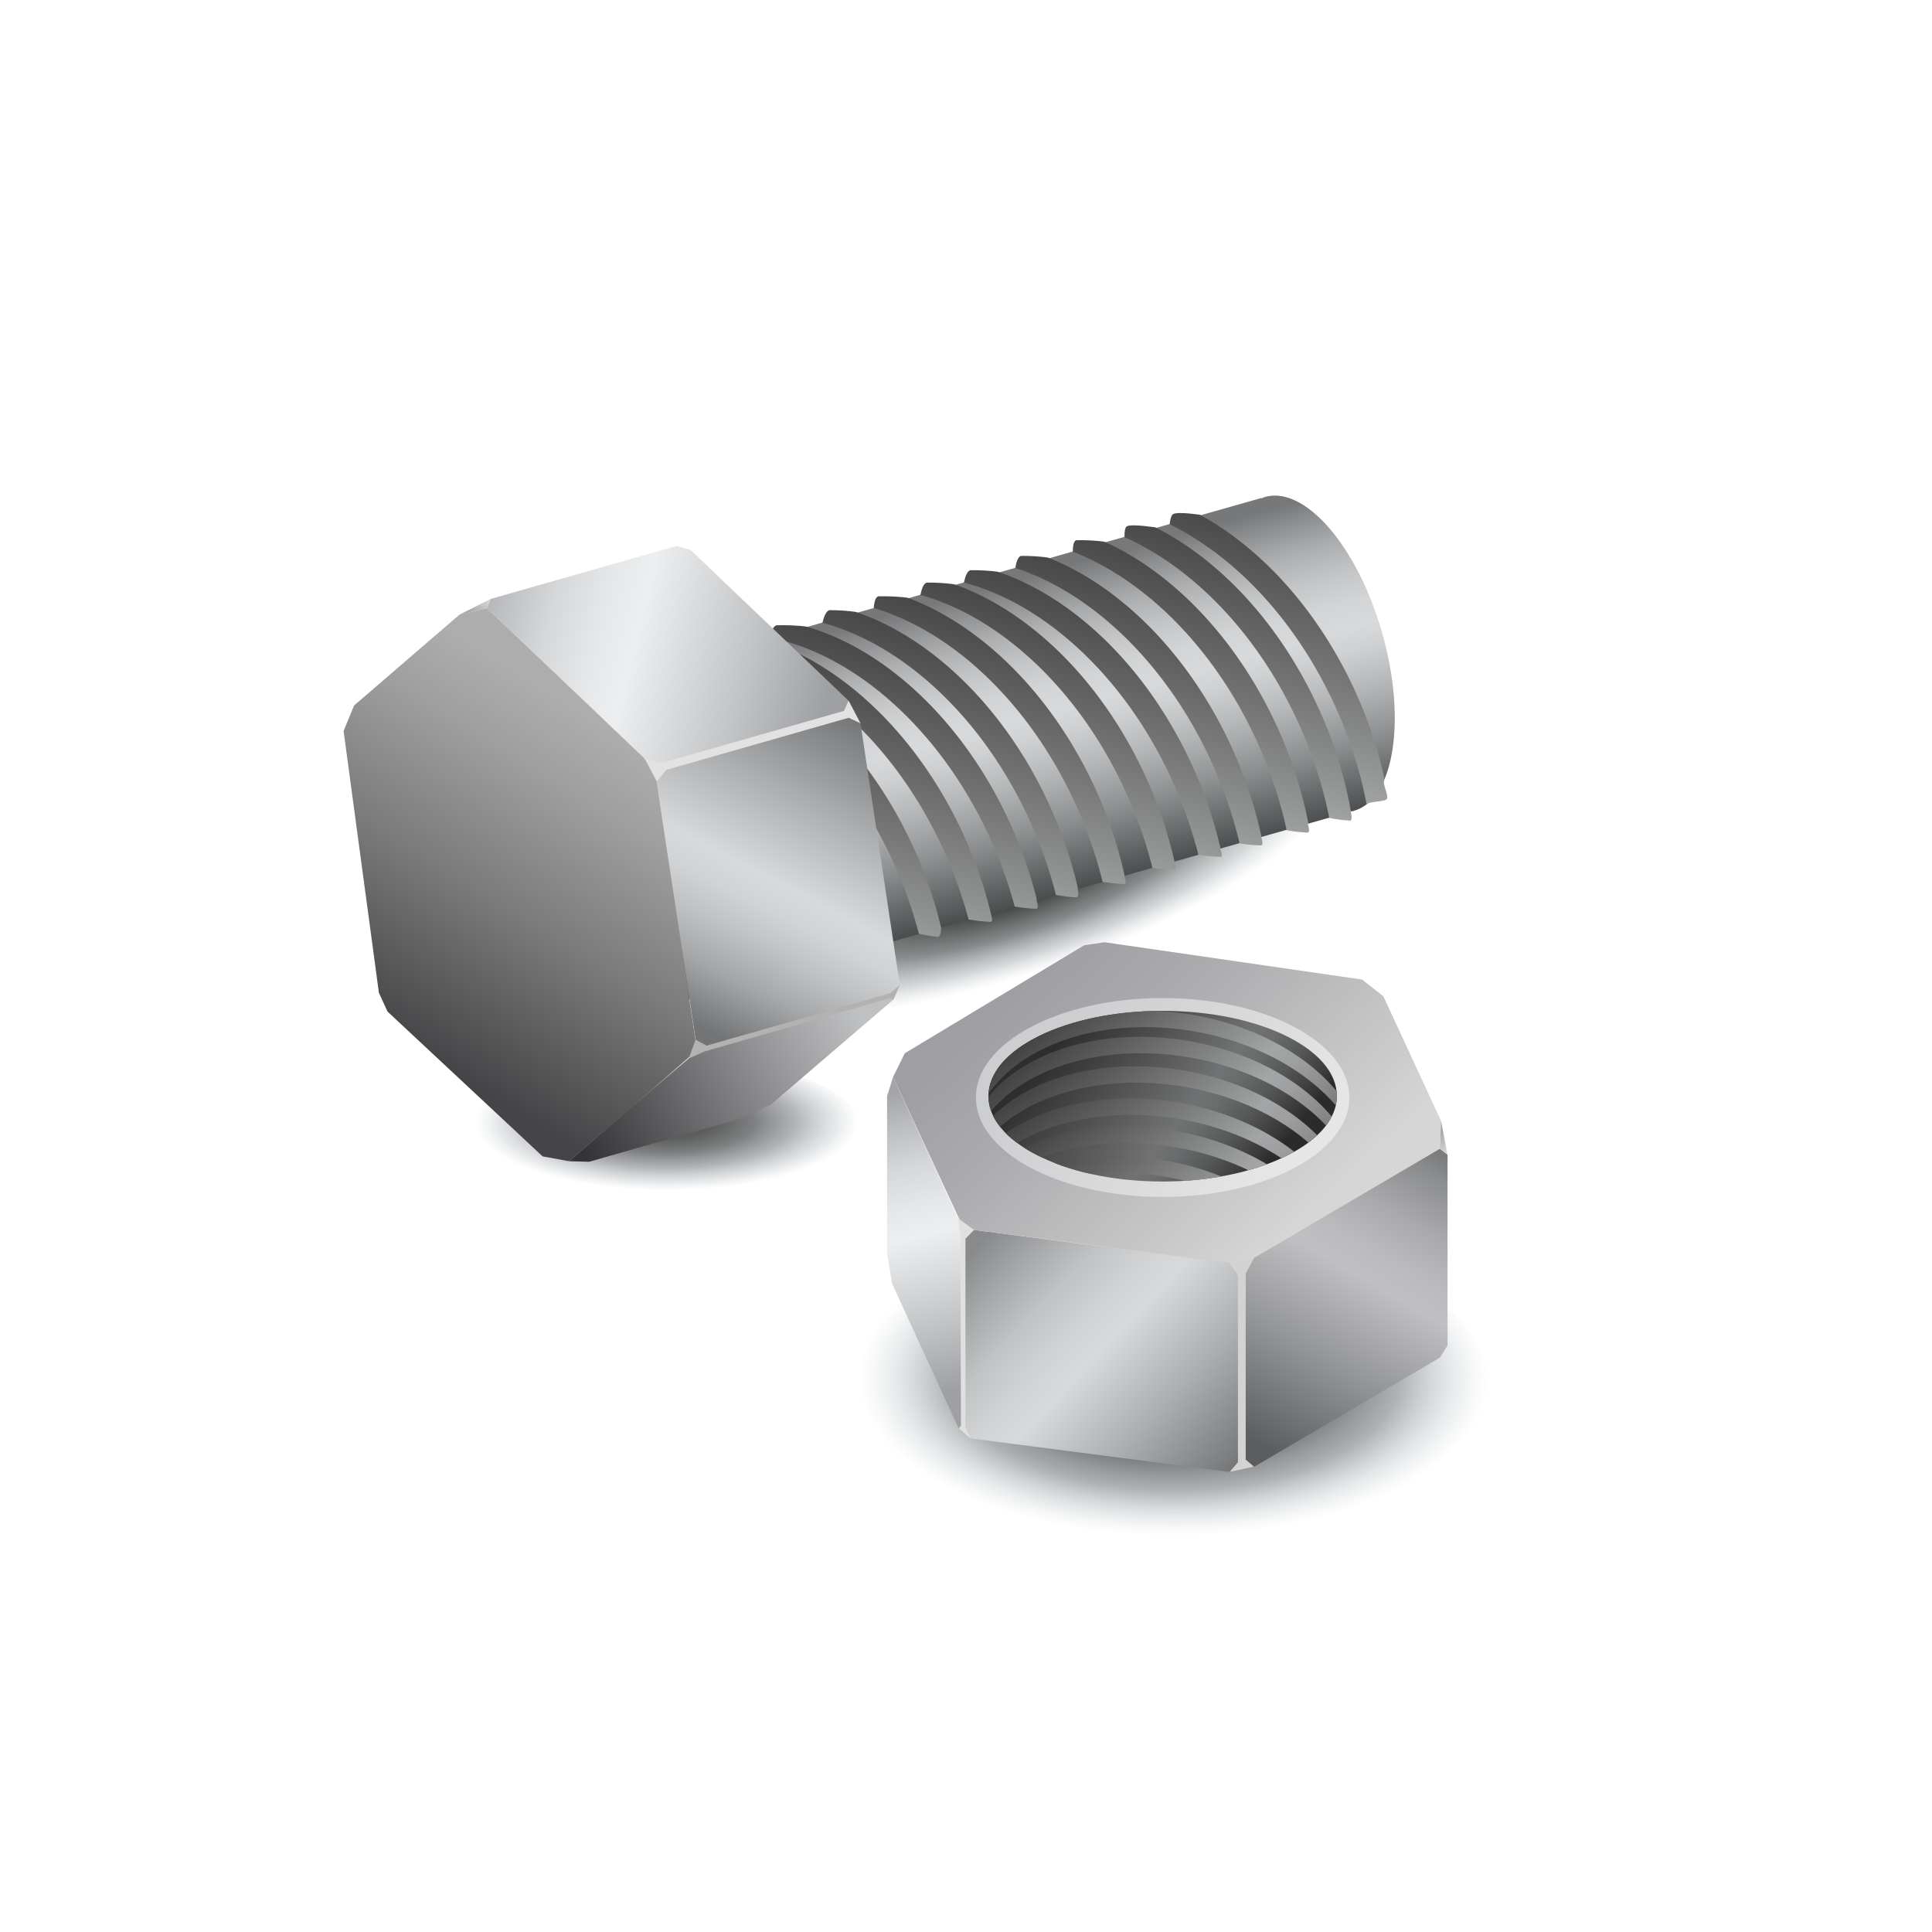
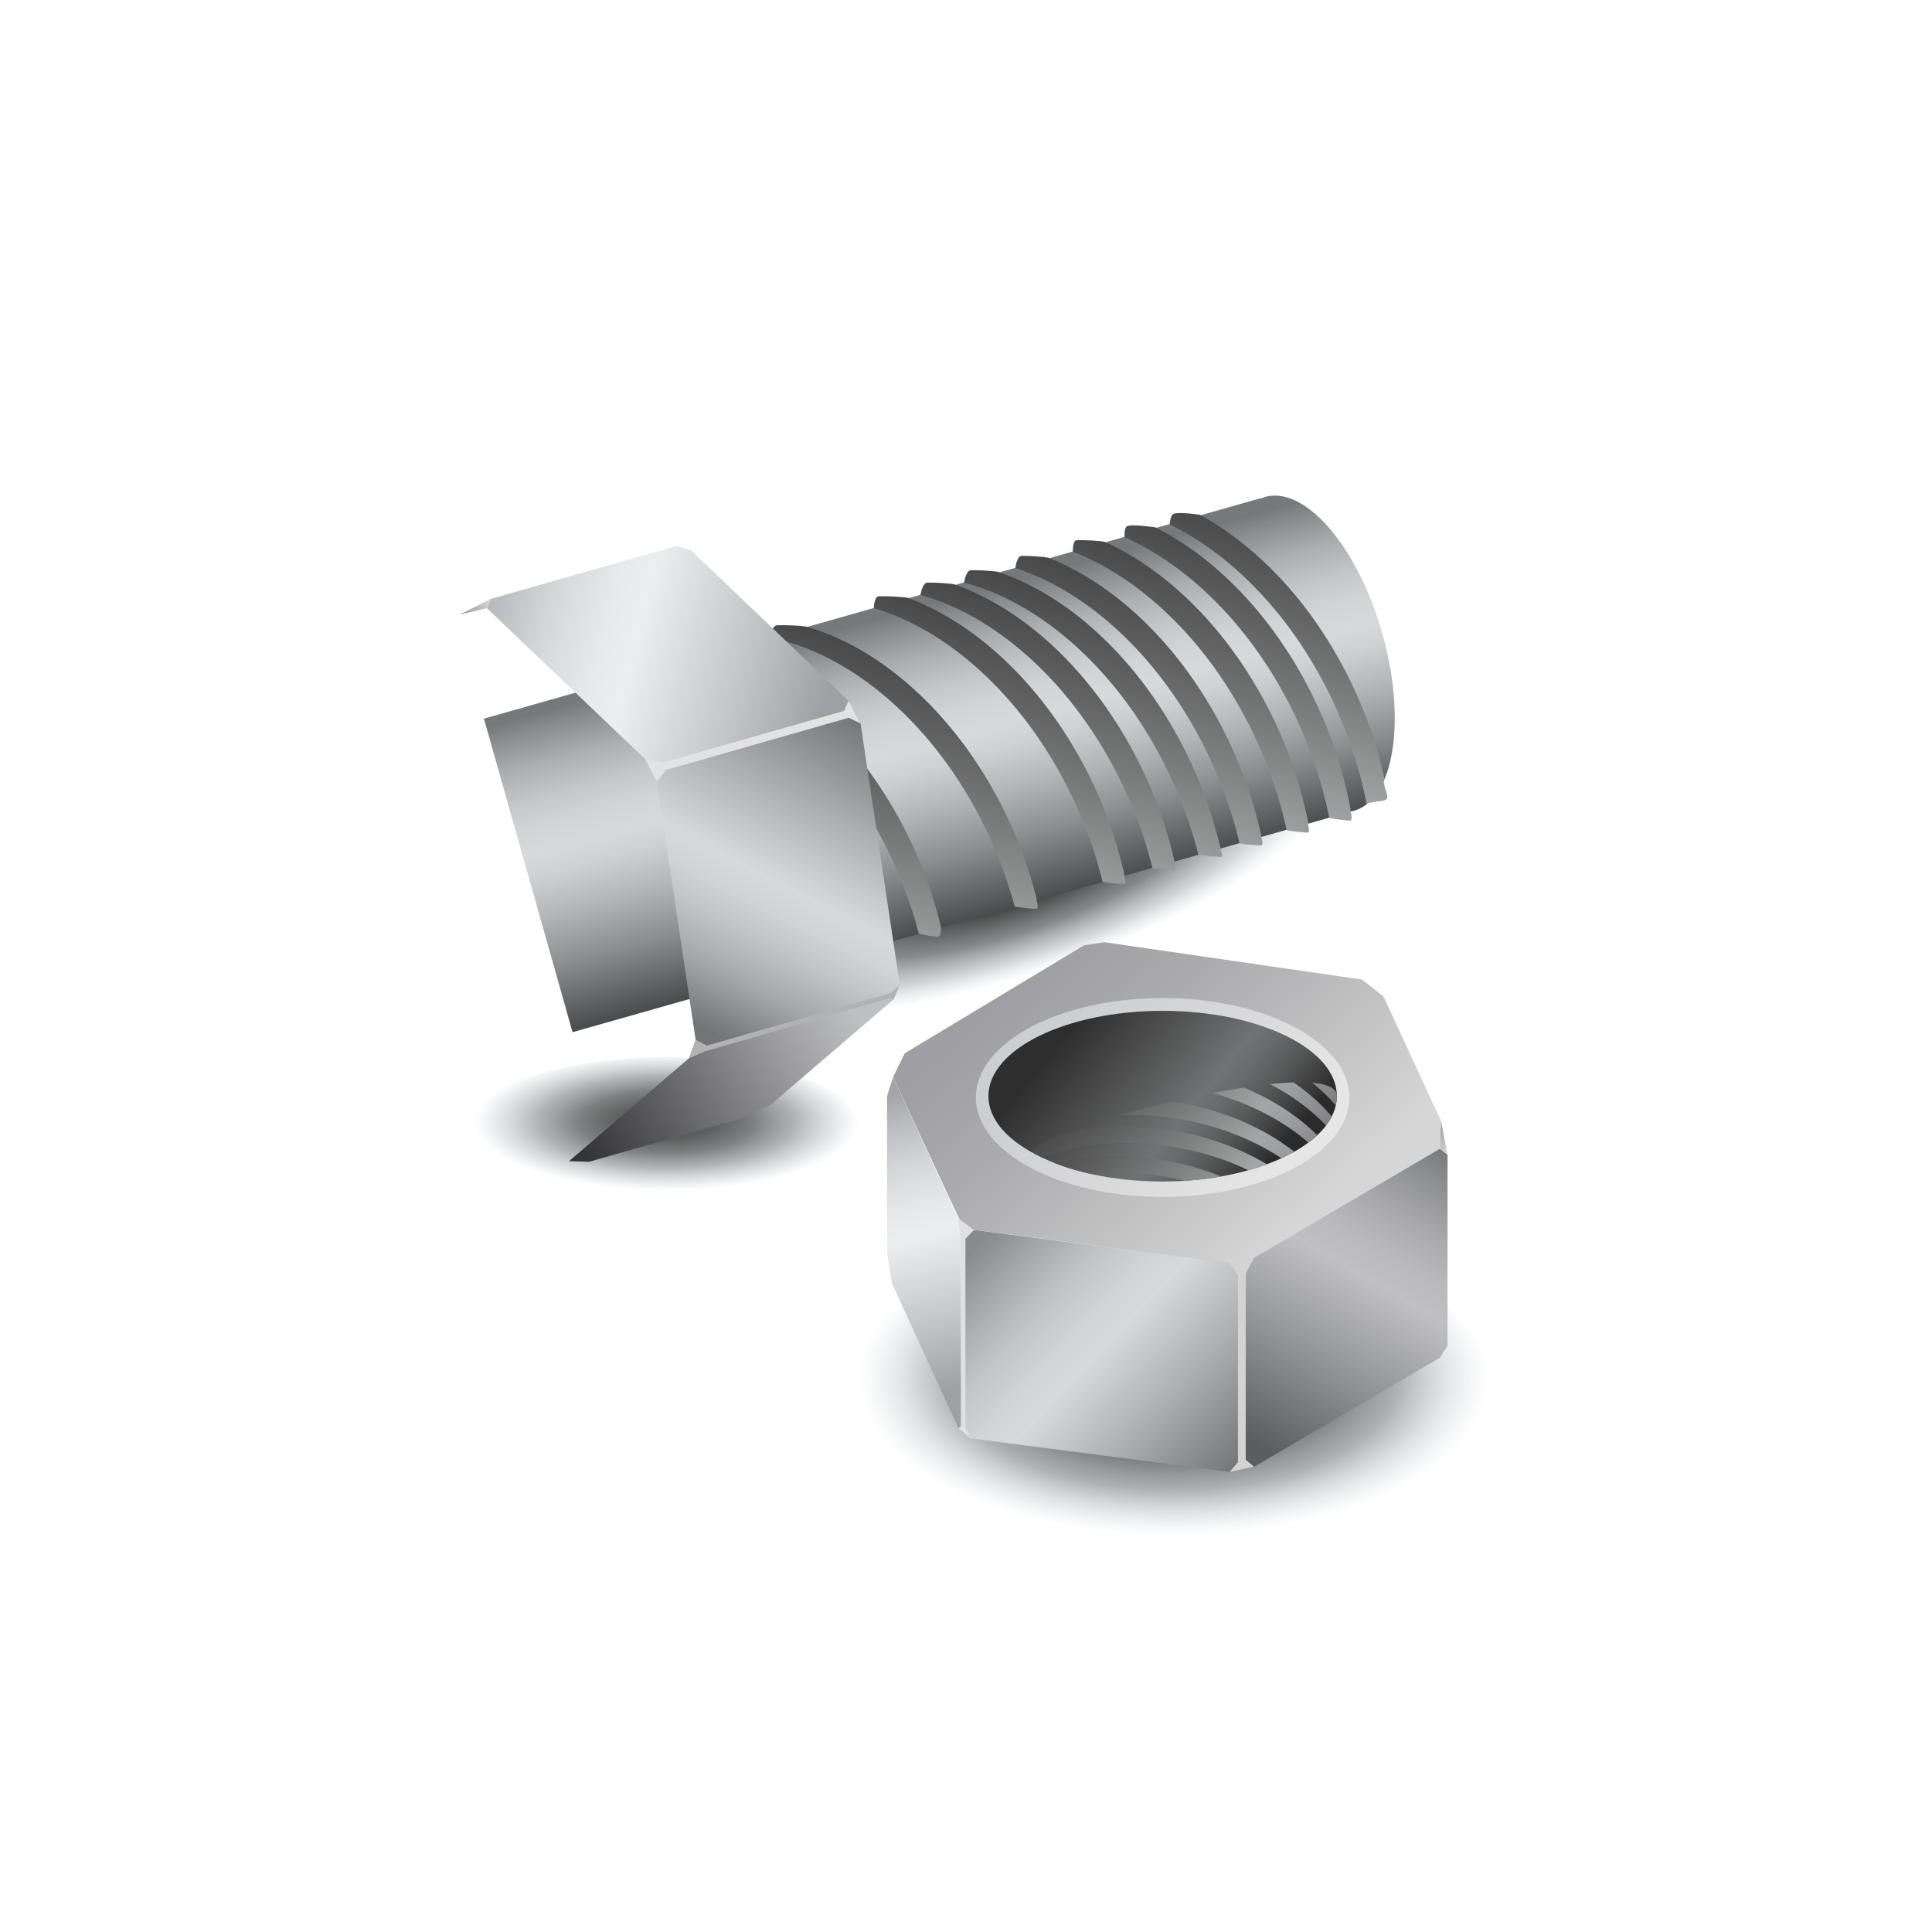
<svg xmlns="http://www.w3.org/2000/svg" xmlns:xlink="http://www.w3.org/1999/xlink" viewBox="0 0 283.46 283.46">
  <defs>
    <style>.a{fill:none;}.b{fill:url(#a);}.c{fill:url(#b);}.d{fill:url(#c);}.e{fill:url(#d);}.f{clip-path:url(#e);}.g{fill:url(#f);}.h{fill:url(#g);}.i{fill:url(#h);}.j{fill:url(#i);}.k{fill:url(#j);}.l{fill:url(#k);}.m{fill:url(#l);}.n{fill:url(#m);}.o{fill:url(#n);}.p{fill:url(#o);}.q{fill:url(#p);}.r{fill:url(#q);}.s{fill:url(#r);}.t{fill:url(#s);}.u{fill:url(#t);}.v{fill:#e2e2e2;}.w{fill:url(#u);}.x{fill:#b2b2b2;}.y{fill:url(#v);}.z{fill:url(#w);}.aa{fill:url(#x);}.ab{fill:url(#y);}.ac{clip-path:url(#z);}.ad{fill:url(#aa);}.ae{fill:url(#ab);}.af{fill:url(#ac);}.ag{fill:url(#ad);}.ah{fill:url(#ae);}.ai{fill:url(#af);}.aj{fill:url(#ag);}.ak{fill:url(#ah);}.al{fill:#d3d3d3;}.am{fill:url(#ai);}.an{fill:#e0e0e0;}</style>
    <radialGradient id="a" cx="240.51" cy="378.93" r="50.31" gradientTransform="translate(-49.06 27.87) scale(0.92 0.46)" gradientUnits="userSpaceOnUse">
      <stop offset="0" stop-color="#1f1f1f" />
      <stop offset="0.37" stop-color="#303132" stop-opacity="0.88" />
      <stop offset="0.71" stop-color="#63686b" stop-opacity="0.52" />
      <stop offset="1" stop-color="#acb7bd" stop-opacity="0" />
    </radialGradient>
    <radialGradient id="b" cx="77.51" cy="314.07" r="26.6" gradientTransform="translate(15.64 45.23) scale(1.06 0.38)" gradientUnits="userSpaceOnUse">
      <stop offset="0" stop-color="#4f4f4f" />
      <stop offset="0.24" stop-color="#535454" stop-opacity="0.95" />
      <stop offset="0.46" stop-color="#616364" stop-opacity="0.81" />
      <stop offset="0.67" stop-color="#777b7e" stop-opacity="0.57" />
      <stop offset="0.88" stop-color="#969ea3" stop-opacity="0.24" />
      <stop offset="1" stop-color="#acb7bd" stop-opacity="0" />
    </radialGradient>
    <radialGradient id="c" cx="-45.98" cy="457.4" r="26.6" gradientTransform="translate(233.8 -113.52) scale(1.84 0.53)" gradientUnits="userSpaceOnUse">
      <stop offset="0" stop-color="#333" />
      <stop offset="0.29" stop-color="#3c3d3d" stop-opacity="0.93" />
      <stop offset="0.56" stop-color="#565a5b" stop-opacity="0.71" />
      <stop offset="0.82" stop-color="#838a8e" stop-opacity="0.34" />
      <stop offset="1" stop-color="#acb7bd" stop-opacity="0" />
    </radialGradient>
    <linearGradient id="d" x1="69.65" y1="32.41" x2="48.67" y2="-10.31" gradientTransform="translate(84.37 90.36) rotate(10.64)" gradientUnits="userSpaceOnUse">
      <stop offset="0" stop-color="#434445" />
      <stop offset="0.05" stop-color="#525355" />
      <stop offset="0.23" stop-color="#8b8c8e" />
      <stop offset="0.39" stop-color="#b5b6b8" />
      <stop offset="0.51" stop-color="#cfd0d1" />
      <stop offset="0.58" stop-color="#d8d9db" />
      <stop offset="0.66" stop-color="#d3d4d6" />
      <stop offset="0.75" stop-color="#c4c5c7" />
      <stop offset="0.85" stop-color="#acadaf" />
      <stop offset="0.95" stop-color="#8a8b8d" />
      <stop offset="1" stop-color="#77787a" />
    </linearGradient>
    <clipPath id="e">
      <path class="a" d="M202.8,92.91c-3.6-12.7-11.3-21.64-17.19-20a5.25,5.25,0,0,0-.55.22l0-.06-8.78,2.49s-3.33-.53-4.14-.15c-.43.21-.52,1.47-.52,1.47l-1.87.53s-3.58-.57-4.39-.21c-.45.2-.37,1.56-.37,1.56l-2.65.75a28.62,28.62,0,0,0-4.43-.25c-.57.16-.5,1.65-.5,1.65l-3.31.94a27.71,27.71,0,0,0-4.3-.29c-.65.18-.81,1.73-.81,1.73l-2.24.64a28.92,28.92,0,0,0-4.38-.27c-.68.19-.92,1.77-.92,1.77l-1.15.33a28.12,28.12,0,0,0-4.33-.28c-.67.19-.91,1.76-.91,1.76l-1.68.48a30.11,30.11,0,0,0-4.52-.23c-.61.18-.66,1.7-.66,1.7l-2.27.64a27.88,27.88,0,0,0-4.24-.31c-.71.21-1,1.81-1,1.81l-2.18.62a30,30,0,0,0-4.58-.21c-.7.19-1,1.79-1,1.79L71,105.44l13,46L134.83,137a21.27,21.27,0,0,0,2.77.46c.54-.15.47-1.38.47-1.38l4.11-1.17a22.8,22.8,0,0,0,3.19.35c.44-.12,0-1.26,0-1.26l3.47-1a23.43,23.43,0,0,0,3.23.34c.43-.12,0-1.27,0-1.27l2.78-.78a23,23,0,0,0,3.1.37c.46-.13.15-1.29.15-1.29l3.64-1a23.58,23.58,0,0,0,3.25.34c.4-.12-.06-1.24-.06-1.24l4.07-1.15a24.93,24.93,0,0,0,3.32.31c.4-.12-.07-1.23-.07-1.23l3.57-1a24.58,24.58,0,0,0,3.3.32c.39-.11-.12-1.22-.12-1.22l2.75-.78a22.88,22.88,0,0,0,3.29.32c.41-.12,0-1.24,0-1.24l3.66-1a23.9,23.9,0,0,0,3.17.36c.43-.13,0-1.26,0-1.26L195,120a20.82,20.82,0,0,0,3.12.4c.38-.11.06-1.35.06-1.35a3.5,3.5,0,0,0,.45-.07,5.68,5.68,0,0,0,1.86-1c.58-.45,2.71-.3,3-.78s-.72-2.19-.41-2.93C205.17,109.37,205.2,101.37,202.8,92.91Z" />
    </clipPath>
    <linearGradient id="f" x1="-605.56" y1="-150.21" x2="-661.65" y2="-196.45" gradientTransform="matrix(0.41, 0.91, -0.85, 0.39, 288.99, 754.96)" gradientUnits="userSpaceOnUse">
      <stop offset="0" stop-color="#424245" />
      <stop offset="0.14" stop-color="#68686a" />
      <stop offset="0.29" stop-color="#89898b" />
      <stop offset="0.41" stop-color="#9d9e9f" />
      <stop offset="0.49" stop-color="#a4a5a6" />
      <stop offset="0.59" stop-color="#909191" />
      <stop offset="1" stop-color="#454545" />
    </linearGradient>
    <linearGradient id="g" x1="-605.56" y1="-143.89" x2="-661.65" y2="-190.13" xlink:href="#f" />
    <linearGradient id="h" x1="-605.56" y1="-136.76" x2="-661.65" y2="-183" xlink:href="#f" />
    <linearGradient id="i" x1="-605.56" y1="-128.98" x2="-661.65" y2="-175.22" xlink:href="#f" />
    <linearGradient id="j" x1="-605.56" y1="-122.18" x2="-661.65" y2="-168.42" xlink:href="#f" />
    <linearGradient id="k" x1="-606.83" y1="-114.83" x2="-662.92" y2="-161.07" xlink:href="#f" />
    <linearGradient id="l" x1="-608.25" y1="-106.87" x2="-664.34" y2="-153.1" xlink:href="#f" />
    <linearGradient id="m" x1="-608.89" y1="-99.29" x2="-664.98" y2="-145.52" xlink:href="#f" />
    <linearGradient id="n" x1="-608.89" y1="-92.48" x2="-664.98" y2="-138.72" xlink:href="#f" />
    <linearGradient id="o" x1="-610.16" y1="-85.13" x2="-666.26" y2="-131.37" xlink:href="#f" />
    <linearGradient id="p" x1="-611.59" y1="-77.17" x2="-667.68" y2="-123.4" xlink:href="#f" />
    <linearGradient id="q" x1="-57.44" y1="1263.69" x2="-94.1" y2="1223.17" gradientTransform="translate(-1140.65 399.05) rotate(-105.92)" gradientUnits="userSpaceOnUse">
      <stop offset="0" stop-color="#adadad" />
      <stop offset="0.19" stop-color="#9f9f9f" />
      <stop offset="0.55" stop-color="#7b7b7c" />
      <stop offset="1" stop-color="#454547" />
    </linearGradient>
    <linearGradient id="r" x1="-65.75" y1="1298.22" x2="-102.16" y2="1263.75" gradientTransform="translate(-1140.65 399.05) rotate(-105.92)" gradientUnits="userSpaceOnUse">
      <stop offset="0" stop-color="#77787a" />
      <stop offset="0.27" stop-color="#acadaf" />
      <stop offset="0.52" stop-color="#d8d9db" />
      <stop offset="0.6" stop-color="#d2d3d5" />
      <stop offset="0.7" stop-color="#c1c2c4" />
      <stop offset="0.83" stop-color="#a5a6a7" />
      <stop offset="0.96" stop-color="#7e7f80" />
      <stop offset="1" stop-color="#737475" />
    </linearGradient>
    <linearGradient id="s" x1="-60.92" y1="1294.93" x2="-32.56" y2="1246.05" gradientTransform="translate(-1140.65 399.05) rotate(-105.92)" gradientUnits="userSpaceOnUse">
      <stop offset="0" stop-color="#9fa0a3" />
      <stop offset="0.22" stop-color="#c1c3c5" />
      <stop offset="0.52" stop-color="#eceef0" />
      <stop offset="0.61" stop-color="#e6e8ea" />
      <stop offset="0.75" stop-color="#d5d7d9" />
      <stop offset="0.9" stop-color="#b9babd" />
      <stop offset="1" stop-color="#a4a5a8" />
    </linearGradient>
    <linearGradient id="t" x1="-32.8" y1="1250.38" x2="-35.31" y2="1247.6" gradientTransform="translate(-1140.65 399.05) rotate(-105.92)" gradientUnits="userSpaceOnUse">
      <stop offset="0" stop-color="#d6d6d6" />
      <stop offset="0.17" stop-color="#cbcbcb" />
      <stop offset="0.7" stop-color="#ababae" />
      <stop offset="1" stop-color="#9f9fa3" />
    </linearGradient>
    <linearGradient id="u" x1="-105.84" y1="1286.22" x2="-116.85" y2="1242.54" gradientTransform="translate(-1140.65 399.05) rotate(-105.92)" gradientUnits="userSpaceOnUse">
      <stop offset="0" stop-color="#bfc0c2" />
      <stop offset="0.29" stop-color="#9a9a9c" />
      <stop offset="0.94" stop-color="#3c3c3e" />
      <stop offset="1" stop-color="#343436" />
    </linearGradient>
    <linearGradient id="v" x1="188.69" y1="181.47" x2="152.53" y2="141.5" gradientTransform="matrix(1, 0, 0, 1, 0, 0)" xlink:href="#t" />
    <linearGradient id="w" x1="180.5" y1="215.53" x2="144.59" y2="181.53" gradientUnits="userSpaceOnUse">
      <stop offset="0" stop-color="#77787a" />
      <stop offset="0.27" stop-color="#acadaf" />
      <stop offset="0.52" stop-color="#d8d9db" />
      <stop offset="0.61" stop-color="#d2d3d5" />
      <stop offset="0.74" stop-color="#c1c2c4" />
      <stop offset="0.88" stop-color="#a4a5a7" />
      <stop offset="1" stop-color="#898a8c" />
    </linearGradient>
    <linearGradient id="x" x1="185.77" y1="173.54" x2="156.69" y2="149.58" gradientUnits="userSpaceOnUse">
      <stop offset="0" stop-color="#e6e6e6" />
      <stop offset="0.35" stop-color="#dcdcdd" />
      <stop offset="1" stop-color="#cdced0" />
    </linearGradient>
    <linearGradient id="y" x1="184.57" y1="172.33" x2="157.8" y2="150.26" gradientUnits="userSpaceOnUse">
      <stop offset="0" stop-color="#2b2b2b" />
      <stop offset="0.04" stop-color="#363636" />
      <stop offset="0.19" stop-color="#565757" />
      <stop offset="0.32" stop-color="#6a6b6c" />
      <stop offset="0.4" stop-color="#717273" />
      <stop offset="1" stop-color="#2e2e2e" />
    </linearGradient>
    <clipPath id="z">
-       <path class="a" d="M196.14,160.8c0,3.32-2.64,6.32-6.94,8.55-4.66,2.43-11.28,4-18.63,4s-14-1.52-18.65-4c-4.28-2.22-6.9-5.22-6.9-8.53,0-6.91,11.44-12.51,25.55-12.51S196.14,153.89,196.14,160.8Z" />
+       <path class="a" d="M196.14,160.8c0,3.32-2.64,6.32-6.94,8.55-4.66,2.43-11.28,4-18.63,4s-14-1.52-18.65-4S196.14,153.89,196.14,160.8Z" />
    </clipPath>
    <linearGradient id="aa" x1="110.68" y1="100.5" x2="73.93" y2="70.2" gradientTransform="matrix(0.99, 0.16, -0.15, 0.93, 92.5, 72.14)" xlink:href="#f" />
    <linearGradient id="ab" x1="110.68" y1="104.63" x2="73.93" y2="74.34" gradientTransform="matrix(0.99, 0.16, -0.15, 0.93, 92.5, 72.14)" xlink:href="#f" />
    <linearGradient id="ac" x1="110.68" y1="109.3" x2="73.93" y2="79.01" gradientTransform="matrix(0.99, 0.16, -0.15, 0.93, 92.5, 72.14)" xlink:href="#f" />
    <linearGradient id="ad" x1="110.68" y1="114.4" x2="73.93" y2="84.11" gradientTransform="matrix(0.99, 0.16, -0.15, 0.93, 92.5, 72.14)" xlink:href="#f" />
    <linearGradient id="ae" x1="110.68" y1="118.86" x2="73.93" y2="88.56" gradientTransform="matrix(0.99, 0.16, -0.15, 0.93, 92.5, 72.14)" xlink:href="#f" />
    <linearGradient id="af" x1="109.85" y1="123.67" x2="73.1" y2="93.38" gradientTransform="matrix(0.99, 0.16, -0.15, 0.93, 92.5, 72.14)" xlink:href="#f" />
    <linearGradient id="ag" x1="185.27" y1="212.29" x2="213.24" y2="164.07" gradientUnits="userSpaceOnUse">
      <stop offset="0" stop-color="#5c5d5e" />
      <stop offset="0.28" stop-color="#949596" />
      <stop offset="0.52" stop-color="#c0c0c2" />
      <stop offset="0.6" stop-color="#bababc" />
      <stop offset="0.71" stop-color="#a9a9ab" />
      <stop offset="0.84" stop-color="#8c8d8e" />
      <stop offset="0.98" stop-color="#656667" />
      <stop offset="1" stop-color="#616263" />
    </linearGradient>
    <linearGradient id="ah" x1="213" y1="168.34" x2="210.53" y2="165.6" gradientTransform="matrix(1, 0, 0, 1, 0, 0)" xlink:href="#t" />
    <linearGradient id="ai" x1="140.96" y1="203.69" x2="130.1" y2="160.61" gradientTransform="matrix(1, 0, 0, 1, 0, 0)" xlink:href="#s" />
  </defs>
  <ellipse class="b" cx="171.54" cy="204.03" rx="47.23" ry="24.26" />
  <ellipse class="c" cx="97.66" cy="165.69" rx="28.81" ry="10.58" />
  <ellipse class="d" cx="149.29" cy="130.85" rx="50.04" ry="14.74" transform="translate(-33.45 53.29) rotate(-18.24)" />
  <path class="e" d="M202.8,92.91c-3.6-12.7-11.3-21.64-17.19-20a5.25,5.25,0,0,0-.55.22l0-.06L71,105.44l13,46,114.1-32.34,0-.06c.19,0,.39,0,.59-.1C204.54,117.26,206.4,105.61,202.8,92.91Z" />
  <g class="f">
    <path class="g" d="M149.44,75.63c15.42-7,36.22,5.49,46.46,28,8.9,19.53,6.88,40.14-3.92,49.81,13.32-8.38,16.51-30.84,6.86-52-10.25-22.47-31.05-35-46.46-28a21.55,21.55,0,0,0-5.46,3.6A21.17,21.17,0,0,1,149.44,75.63Z" />
    <path class="h" d="M144.05,78.09c15.42-7,36.22,5.49,46.46,28,8.9,19.53,6.88,40.13-3.92,49.81,13.32-8.39,16.51-30.84,6.86-52-10.25-22.47-31-35-46.46-28a21.55,21.55,0,0,0-5.46,3.6A21.17,21.17,0,0,1,144.05,78.09Z" />
    <path class="i" d="M138,80.86c15.42-7,36.22,5.49,46.46,28,8.9,19.53,6.88,40.14-3.92,49.81,13.32-8.39,16.51-30.84,6.86-52-10.25-22.47-31.05-35-46.46-28a21.55,21.55,0,0,0-5.46,3.6A21.17,21.17,0,0,1,138,80.86Z" />
    <path class="j" d="M131.34,83.88c15.41-7,36.21,5.49,46.45,28,8.91,19.53,6.89,40.14-3.91,49.81,13.32-8.38,16.51-30.84,6.85-52-10.24-22.46-31-35-46.46-28a21.76,21.76,0,0,0-5.45,3.6A20.42,20.42,0,0,1,131.34,83.88Z" />
    <path class="k" d="M125.53,86.53c15.42-7,36.22,5.49,46.46,28,8.9,19.53,6.89,40.13-3.92,49.81,13.33-8.39,16.52-30.84,6.86-52-10.24-22.47-31-35-46.46-28a21.55,21.55,0,0,0-5.46,3.6A21.17,21.17,0,0,1,125.53,86.53Z" />
    <path class="l" d="M118.73,88.23c15.42-7,36.22,5.49,46.46,28,8.9,19.53,6.89,40.14-3.92,49.81,13.33-8.39,16.52-30.84,6.86-52-10.24-22.47-31-35-46.46-28a21.55,21.55,0,0,0-5.46,3.6A21.17,21.17,0,0,1,118.73,88.23Z" />
    <path class="m" d="M111.35,90c15.42-7,36.22,5.49,46.46,28,8.9,19.53,6.88,40.14-3.92,49.81,13.32-8.38,16.51-30.84,6.86-52-10.25-22.47-31.05-35-46.46-28a21.55,21.55,0,0,0-5.46,3.6A21.17,21.17,0,0,1,111.35,90Z" />
-     <path class="n" d="M104.62,92.39c15.41-7,36.21,5.49,46.46,28,8.9,19.53,6.88,40.14-3.92,49.81,13.32-8.38,16.51-30.84,6.85-52-10.24-22.47-31-35-46.45-28a21.64,21.64,0,0,0-5.46,3.6A21.17,21.17,0,0,1,104.62,92.39Z" />
    <path class="o" d="M98.81,95c15.42-7,36.22,5.49,46.46,28,8.9,19.53,6.89,40.14-3.91,49.81,13.32-8.39,16.51-30.84,6.85-52-10.24-22.47-31-35-46.46-28a21.32,21.32,0,0,0-5.45,3.6A20.29,20.29,0,0,1,98.81,95Z" />
-     <path class="p" d="M92,96.74c15.42-7,36.22,5.49,46.46,28,8.9,19.53,6.89,40.14-3.91,49.81,13.32-8.38,16.51-30.84,6.85-52-10.24-22.47-31-35-46.46-28a21.32,21.32,0,0,0-5.45,3.6A20.29,20.29,0,0,1,92,96.74Z" />
    <path class="q" d="M84.63,98.54c15.42-7,36.22,5.49,46.46,28,8.9,19.53,6.88,40.14-3.92,49.81,13.32-8.38,16.51-30.84,6.86-52-10.24-22.46-31-35-46.46-28a21.55,21.55,0,0,0-5.46,3.6A21.17,21.17,0,0,1,84.63,98.54Z" />
  </g>
-   <polygon class="r" points="79.61 169.66 56.85 148.41 55.59 145.65 50.41 107.25 51.95 103.51 67.4 90.19 71.44 89.23 96.03 112.6 102.27 154.09 83.48 170.37 79.61 169.66" />
  <polygon class="s" points="96.07 112.73 96.36 114.65 102.31 154.21 131.39 145.92 132.02 144.51 126.25 106.12 125.33 104.38 96.07 112.73" />
  <polygon class="t" points="101.33 80.7 99.26 80.1 71.97 87.88 71.44 89.23 71.44 89.23 96.07 112.73 125.33 104.38 124.5 102.81 101.33 80.7 101.33 80.7" />
  <polygon class="u" points="67.4 90.19 71.97 87.88 71.44 89.23 67.4 90.19" />
  <polygon class="v" points="96.36 114.65 97.77 112.95 124.52 105.31 126.25 106.12 124.5 102.81 123.83 104.3 97.2 111.9 94.61 111.34 96.36 114.65" />
  <polygon class="w" points="83.48 170.37 86.44 170.45 108.9 164.04 113.07 162.09 113.07 162.09 131.08 146.65 131.39 145.92 102.31 154.21 83.48 170.37" />
  <polygon class="x" points="102.05 152.54 103.67 153.41 130.65 145.71 132.02 144.51 131.08 146.65 130.6 146.43 103.41 154.26 101.05 155.29 102.05 152.54" />
  <polygon class="y" points="132.75 154.53 159.06 138.69 162.03 138.24 199.85 143.72 202.97 146.19 211.43 164.45 211.25 168.54 182.42 185.55 141.39 180.24 131.03 158.01 132.75 154.53" />
  <polygon class="z" points="182.3 185.55 180.4 185.3 141.26 180.24 141.26 210.07 142.42 211.04 180.4 215.96 182.3 215.56 182.3 185.55" />
  <ellipse class="aa" cx="170.58" cy="161.02" rx="27.4" ry="14.59" />
  <path class="ab" d="M196.14,160.8c0,3.32-2.64,6.32-6.94,8.55-4.66,2.43-11.28,4-18.63,4s-14-1.52-18.65-4c-4.28-2.22-6.9-5.22-6.9-8.53,0-6.91,11.44-12.51,25.55-12.51S196.14,153.89,196.14,160.8Z" />
  <g class="ac">
    <path class="ad" d="M142.62,166.42c1.77-11,16.16-17.75,32.13-15.17,13.88,2.24,24.38,10.83,25.73,20.23.27-10.31-10.82-20.21-25.88-22.64-16-2.58-30.35,4.21-32.12,15.17a14.28,14.28,0,0,0,0,4.28A14.75,14.75,0,0,1,142.62,166.42Z" />
    <path class="ae" d="M142,170.25c1.77-11,16.15-17.75,32.12-15.17,13.88,2.24,24.38,10.83,25.73,20.23C200.13,165,189,155.1,174,152.67c-16-2.58-30.36,4.21-32.13,15.17a14.28,14.28,0,0,0,0,4.28A14.77,14.77,0,0,1,142,170.25Z" />
    <path class="af" d="M141.31,174.57c1.77-11,16.15-17.75,32.12-15.17,13.88,2.24,24.38,10.83,25.73,20.23.27-10.31-10.81-20.2-25.87-22.64-16-2.58-30.35,4.21-32.12,15.17a14,14,0,0,0,0,4.28A14.77,14.77,0,0,1,141.31,174.57Z" />
    <path class="ag" d="M140.55,179.28c1.77-10.95,16.15-17.74,32.12-15.16,13.88,2.24,24.38,10.82,25.73,20.23.27-10.31-10.82-20.21-25.87-22.64-16-2.58-30.36,4.21-32.13,15.17a14.28,14.28,0,0,0,0,4.28A14.92,14.92,0,0,1,140.55,179.28Z" />
    <path class="ah" d="M139.88,183.41c1.77-11,16.15-17.75,32.12-15.17,13.88,2.24,24.38,10.83,25.73,20.23.27-10.31-10.81-20.2-25.87-22.64-16-2.58-30.35,4.21-32.12,15.17a14,14,0,0,0,0,4.28A13.11,13.11,0,0,1,139.88,183.41Z" />
    <path class="ai" d="M138.34,187.73c1.77-10.95,16.15-17.74,32.12-15.16,13.88,2.24,24.38,10.82,25.73,20.23.27-10.31-10.81-20.21-25.87-22.64-16-2.58-30.35,4.21-32.12,15.17a14,14,0,0,0,0,4.28A15.09,15.09,0,0,1,138.34,187.73Z" />
  </g>
  <polygon class="aj" points="211.25 199.2 212.38 197.4 212.38 169.41 211.25 168.54 211.25 168.54 182.3 185.55 182.3 215.56 184.01 215.2 211.25 199.2 211.25 199.2" />
  <polygon class="ak" points="211.43 164.45 212.38 169.41 211.25 168.54 211.43 164.45" />
  <polygon class="al" points="180.4 185.3 181.63 187.09 181.63 214.54 180.4 215.96 184.01 215.2 182.77 214.16 182.77 186.84 184.01 184.54 180.4 185.3" />
  <polygon class="am" points="131.03 158.01 130.15 160.8 130.15 183.83 130.87 188.31 130.87 188.31 140.65 209.57 141.26 210.07 141.26 180.24 131.03 158.01" />
  <polygon class="an" points="142.91 180.45 141.65 181.75 141.65 209.42 142.42 211.04 140.65 209.57 140.99 209.18 140.91 181.27 140.58 178.75 142.91 180.45" />
</svg>